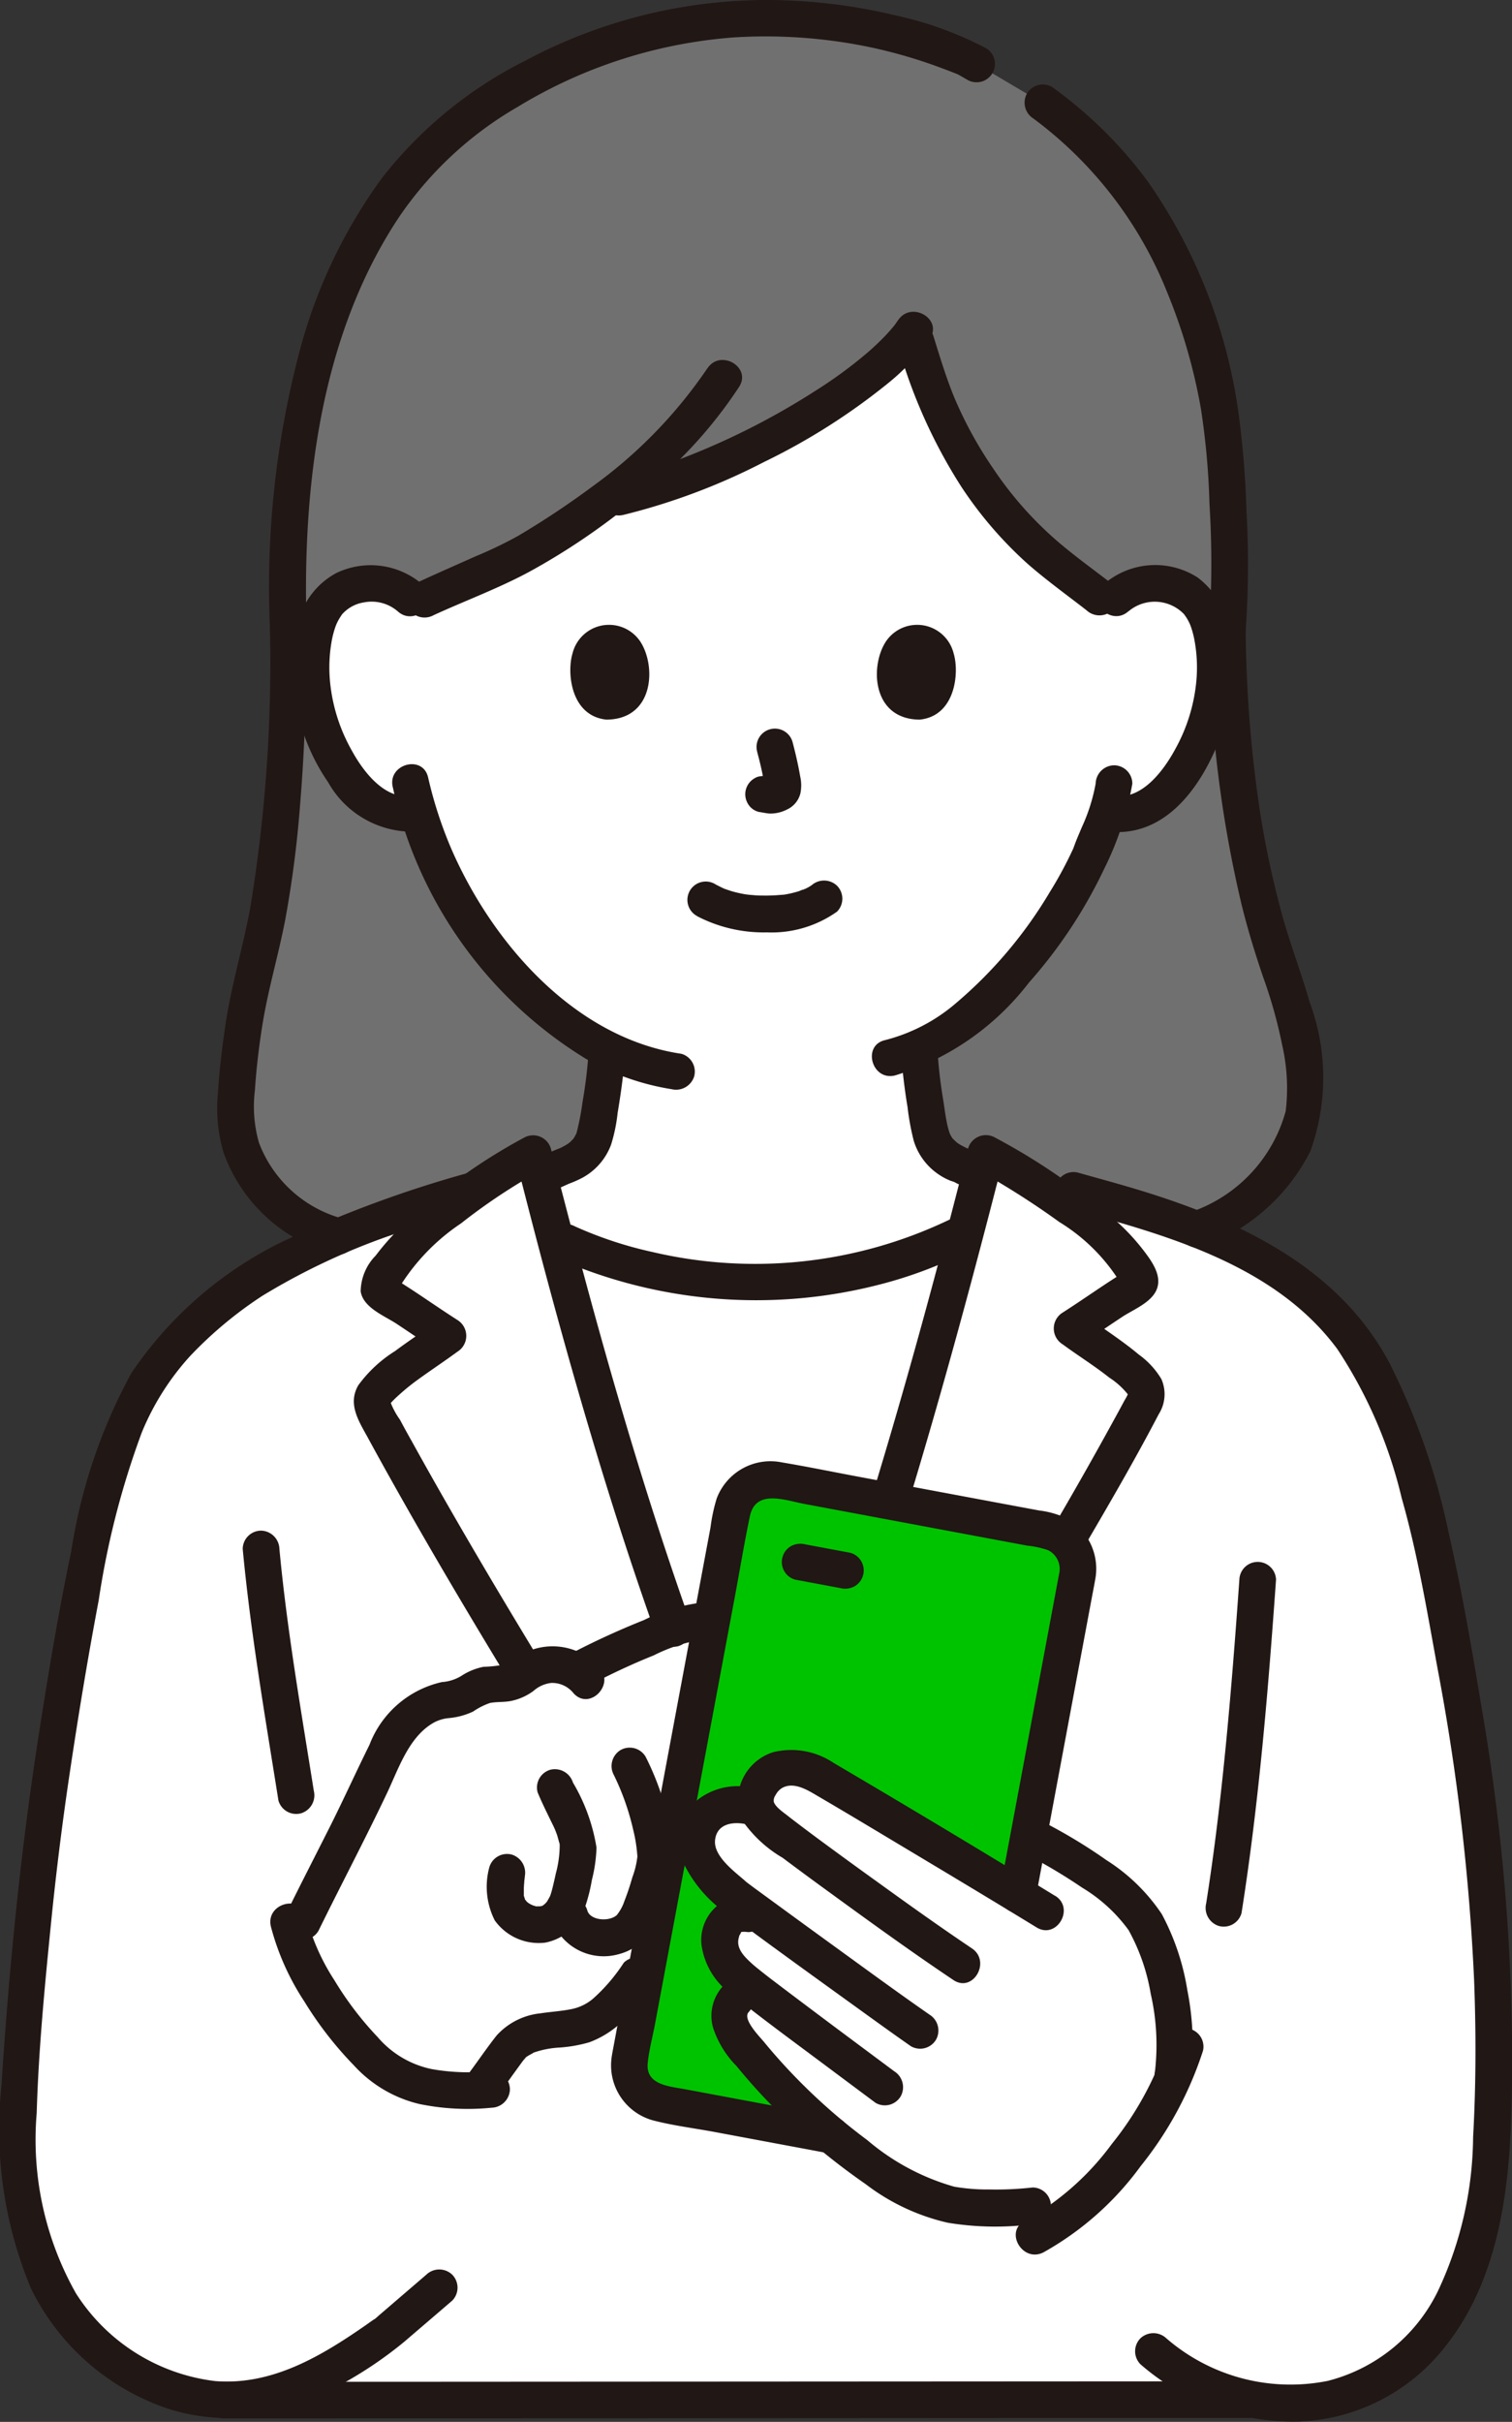
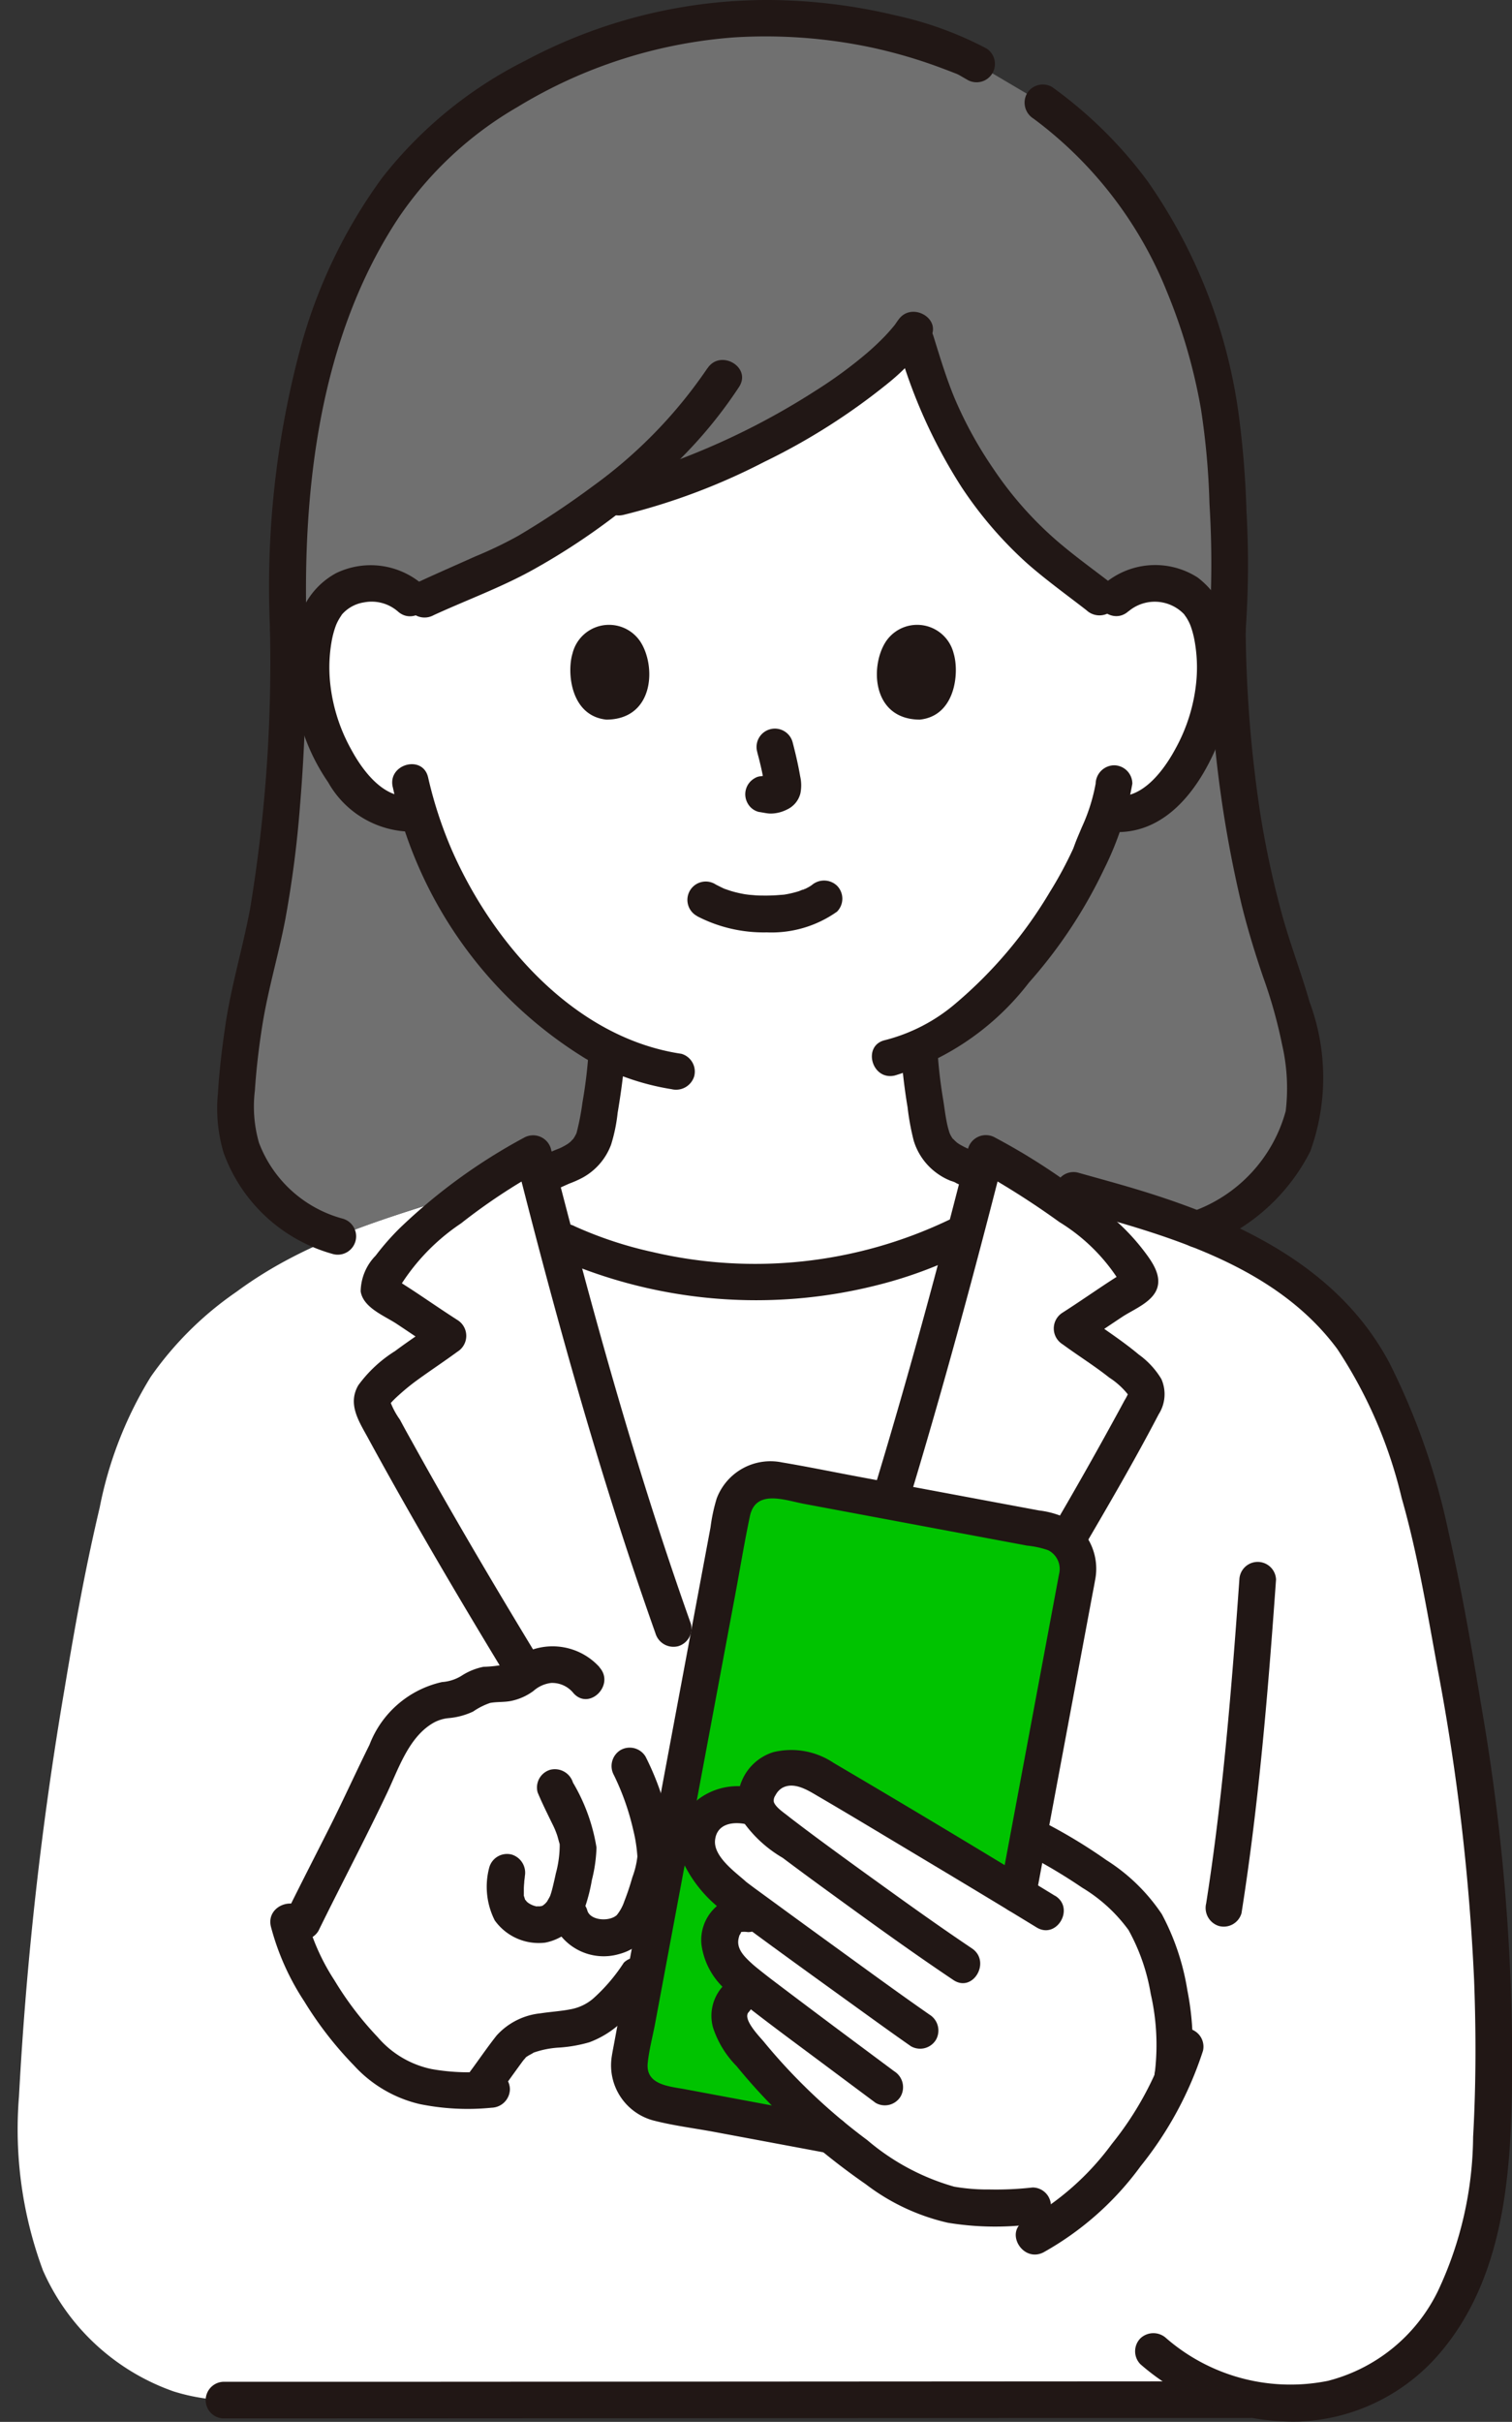
<svg xmlns="http://www.w3.org/2000/svg" width="50.352" height="80.619" viewBox="0 0 50.352 80.619">
  <rect x="0" y="0" width="50.352" height="80.619" fill="#333333" stroke="none" />
  <g id="_12386" data-name="12386" transform="translate(0 -0.007)">
    <path id="パス_781" data-name="パス 781" d="M60.506,74.179a15.919,15.919,0,0,1-11.663-.689q-.26-.99-.52-2c.44-.2.75-.347.772-.356,1.145-.413,1.1-1.149,1.243-1.972a15.61,15.61,0,0,0,.233-1.926,11.735,11.735,0,0,1-3.661-3.023,14.034,14.034,0,0,1-2.61-4.84,2.033,2.033,0,0,1-1.676-.44,5.646,5.646,0,0,1-1.656-2.686,5.167,5.167,0,0,1,.153-3.653,1.733,1.733,0,0,1,1.556-.865,1.868,1.868,0,0,1,1.349.5l.178.17.282-.132c.787-.366,2.976-1.316,3.3-1.5a29.011,29.011,0,0,0,2.7-1.793l.462-.106c3.517-.793,8.43-3.542,9.8-5.531a15.515,15.515,0,0,0,2.664,5.6A19.817,19.817,0,0,0,67.3,52.461a1.817,1.817,0,0,1,1.552-.731,1.733,1.733,0,0,1,1.556.865,5.181,5.181,0,0,1,.151,3.653,5.641,5.641,0,0,1-1.656,2.686,2.056,2.056,0,0,1-1.587.458l-.109-.018c-.188.548-.423,1.036-.5,1.277-.416,1.128-2.79,5.2-5.745,6.54a16.4,16.4,0,0,0,.23,1.974c.143.822.1,1.558,1.243,1.973.019.006.241.11.565.263q-.25.975-.495,1.915A12.614,12.614,0,0,1,60.506,74.179Z" transform="translate(-30.354 -32.301)" fill="#fff" />
    <path id="パス_782" data-name="パス 782" d="M9.2,192.446a6.38,6.38,0,0,1-1.652-.288,7.447,7.447,0,0,1-4.35-4.028A13.493,13.493,0,0,1,2.4,182.34,118.045,118.045,0,0,1,3.916,168.78c.411-2.474.735-4.193,1.173-6.049a13.04,13.04,0,0,1,1.7-4.348,11.251,11.251,0,0,1,2.856-2.83c2.4-1.771,5.075-2.468,7.9-3.374l.08-.025a20.638,20.638,0,0,1,1.914-1.2c1.307,5.119,2.582,9.754,4.17,14.4,1.233,3.607,1.89,5.037,3.4,8.759,1.538-3.822,2.284-5.215,3.453-8.886,1.542-4.842,2.726-9.147,4.031-14.271.382.213.856.49,1.363.808l1.533.419a31.375,31.375,0,0,1,5.254,1.774,10.5,10.5,0,0,1,4.267,3.451,12.225,12.225,0,0,1,1.221,2.458,27.7,27.7,0,0,1,1.511,5.555,71.354,71.354,0,0,1,1.728,17.463,15.818,15.818,0,0,1-.961,5.552,6.121,6.121,0,0,1-7.11,4C36.906,192.43,15.594,192.446,9.2,192.446Z" transform="translate(-1.768 -112.546)" fill="#fff" />
    <path id="パス_783" data-name="パス 783" d="M79.545,162.851a15.085,15.085,0,0,1-6.864-1.475c1.066,4.045,2.153,7.826,3.449,11.616,1.233,3.606,1.89,5.037,3.4,8.759,1.538-3.822,2.284-5.215,3.453-8.886,1.274-4,2.3-7.633,3.358-11.665A14.769,14.769,0,0,1,79.545,162.851Z" transform="translate(-54.192 -120.187)" fill="#fff" />
    <path id="パス_784" data-name="パス 784" d="M44.665,227.584l.187-.25c.231-.308.8-1.125.916-1.23a1.994,1.994,0,0,1,.5-.3c.708-.262,1.594-.134,2.171-.487,1.025-.627,1.061-1.158,1.816-1.9.647-3.46,1.655-8.855,2.138-11.439-.047,0-.093,0-.139,0a3.947,3.947,0,0,0-1.088.263,24.189,24.189,0,0,0-3.287,1.447l-.031-.018a1.094,1.094,0,0,0-.119-.063.153.153,0,0,0-.035-.018.929.929,0,0,0-.107-.04.156.156,0,0,0-.031-.013.512.512,0,0,0-.059-.018c-.025-.008-.051-.015-.074-.02l-.023-.005-.074-.015c-.031-.005-.058-.008-.086-.01a.38.38,0,0,0-.053-.005.693.693,0,0,0-.1-.005,1.347,1.347,0,0,0-.175.01,1.5,1.5,0,0,0-.763.338,1.488,1.488,0,0,1-.987.307,1.387,1.387,0,0,0-.8.249,1.409,1.409,0,0,1-.779.272.608.608,0,0,0-.094.008,1.666,1.666,0,0,0-.3.063,1.928,1.928,0,0,0-.371.163,2.551,2.551,0,0,0-.7.6,6.5,6.5,0,0,0-.814,1.419c-1.147,2.457-1.64,3.261-2.835,5.737a11.283,11.283,0,0,0,1.711,2.93,6.775,6.775,0,0,0,1.737,1.636,5.769,5.769,0,0,0,2.716.443Z" transform="translate(-28.681 -158.047)" fill="#fff" />
    <path id="パス_785" data-name="パス 785" d="M95.408,231.7c.857.5,4.257,2.531,6.494,3.887l.37-1.979a14.4,14.4,0,0,1,3.337,2.219,3.9,3.9,0,0,1,.935,1.552,9.567,9.567,0,0,1,.513,4.24l-.025.171a12.865,12.865,0,0,1-3.425,4.424,21.167,21.167,0,0,1-3.88-.293,6.518,6.518,0,0,1-2.49-1.162,20.072,20.072,0,0,1-4.679-4.415,1.343,1.343,0,0,1-.245-.638.738.738,0,0,1,.195-.633l.485-.451c-.189-.149-.322-.257-.378-.311a2.133,2.133,0,0,1-.588-.8,1.069,1.069,0,0,1-.011-.615.774.774,0,0,1,.9-.673l.442.067c-.5-.365-.863-.638-.993-.742-.059-.047-.119-.1-.178-.151a3.689,3.689,0,0,1-.875-1.076,1.2,1.2,0,0,1,.163-1.256A1.462,1.462,0,0,1,93.2,232.7a1.035,1.035,0,0,1,.3-1.005,1.534,1.534,0,0,1,1.784-.07Z" transform="translate(-68.005 -172.507)" fill="#fff" />
    <path id="パス_786" data-name="パス 786" d="M34.258,42.937c1.447-.589,2.961-1.026,4.519-1.526l.08-.025a20.637,20.637,0,0,1,1.914-1.2c.067.264.135.522.2.783.439-.2.749-.347.771-.355,1.145-.413,1.1-1.149,1.243-1.972a15.609,15.609,0,0,0,.233-1.926A11.738,11.738,0,0,1,39.56,33.69a14.034,14.034,0,0,1-2.61-4.84,2.033,2.033,0,0,1-1.676-.44,5.646,5.646,0,0,1-1.656-2.686,5.167,5.167,0,0,1,.153-3.653,1.733,1.733,0,0,1,1.556-.865,1.868,1.868,0,0,1,1.349.5l.178.17.282-.132c.787-.366,2.976-1.316,3.3-1.5a29.011,29.011,0,0,0,2.7-1.793l.462-.106c3.517-.793,8.43-3.542,9.8-5.531a15.516,15.516,0,0,0,2.664,5.6,19.817,19.817,0,0,0,3.892,3.528,1.816,1.816,0,0,1,1.552-.731,1.733,1.733,0,0,1,1.557.865,5.181,5.181,0,0,1,.151,3.653,5.641,5.641,0,0,1-1.656,2.686,2.057,2.057,0,0,1-1.587.458l-.109-.018c-.188.548-.423,1.036-.5,1.277-.416,1.128-2.79,5.2-5.745,6.54a16.4,16.4,0,0,0,.23,1.974c.143.822.1,1.558,1.243,1.973.019.006.241.11.564.263.059-.229.118-.459.178-.692.382.213.856.49,1.363.808l1.533.419a40.116,40.116,0,0,1,4.143,1.3c2.046-.747,3.615-2.719,3.6-4.365a11.6,11.6,0,0,0-.732-3.971,34.707,34.707,0,0,1-1.857-11.632,43.4,43.4,0,0,0-.082-5.8c-.263-3.724-1.914-7.883-4.289-10.194a15.529,15.529,0,0,0-1.777-1.535L55.549,3.929l-.356-.2a17.116,17.116,0,0,0-6.9-1.332,16.814,16.814,0,0,0-10.855,4.28c-3.113,3.006-5.088,8.5-4.838,16.067a66.445,66.445,0,0,1-.321,6.928,24.741,24.741,0,0,1-.68,3.913,24.635,24.635,0,0,0-.751,5.254A4.481,4.481,0,0,0,34.258,42.937Z" transform="translate(-23.004 -1.778)" fill="#707070" />
    <path id="パス_787" data-name="パス 787" d="M85.98,212.187a1.343,1.343,0,0,1-.245-.638.738.738,0,0,1,.195-.633l.485-.451c-.189-.149-.322-.257-.378-.311a2.133,2.133,0,0,1-.588-.8,1.068,1.068,0,0,1-.011-.615.774.774,0,0,1,.9-.673l.442.067c-.5-.365-.863-.638-.993-.742-.059-.047-.119-.1-.178-.151a3.689,3.689,0,0,1-.875-1.076,1.2,1.2,0,0,1,.163-1.256,1.462,1.462,0,0,1,1.724-.358,1.035,1.035,0,0,1,.3-1.005,1.534,1.534,0,0,1,1.784-.07l.121.07c.857.5,4.257,2.531,6.494,3.887l0-.009.073-.392.141-.756,1.771-9.474a1.272,1.272,0,0,0-1.018-1.485L87.3,193.636a1.272,1.272,0,0,0-1.485,1.018l-3.409,18.24a1.272,1.272,0,0,0,1.018,1.485l5.7,1.066A19.355,19.355,0,0,1,85.98,212.187Z" transform="translate(-61.427 -144.356)" fill="#00c300" />
    <path id="パス_788" data-name="パス 788" d="M36.5,20.962c-.147-4.663.428-9.729,3.065-13.71a12.084,12.084,0,0,1,3.962-3.686,16.152,16.152,0,0,1,7.22-2.315,17.029,17.029,0,0,1,4.568.338,16.673,16.673,0,0,1,1.913.534c.311.107.617.225.923.344.025.01.151.076.03.011.039.021.076.044.115.066l.23.132a.611.611,0,0,0,.616-1.054A11.818,11.818,0,0,0,56.148.528a18.6,18.6,0,0,0-4.2-.521,17.12,17.12,0,0,0-8.164,2.019,14.035,14.035,0,0,0-4.769,3.9,17.235,17.235,0,0,0-2.756,5.8,30.7,30.7,0,0,0-.978,9.229c.025.784,1.247.787,1.221,0Z" transform="translate(-26.289)" fill="#211715" />
    <path id="パス_789" data-name="パス 789" d="M141.492,29.206a31.312,31.312,0,0,0,.025-3.927,31.114,31.114,0,0,0-.274-3.339,17.682,17.682,0,0,0-3.016-7.653,14.383,14.383,0,0,0-3.186-3.142.615.615,0,0,0-.835.219.625.625,0,0,0,.219.835,13.377,13.377,0,0,1,4.452,5.785A18.576,18.576,0,0,1,140,21.861a25.069,25.069,0,0,1,.284,3.152,32.266,32.266,0,0,1-.013,4.194.615.615,0,0,0,.611.611.623.623,0,0,0,.611-.611Z" transform="translate(-100.007 -8.243)" fill="#211715" />
    <path id="パス_790" data-name="パス 790" d="M32.625,100.259a4.131,4.131,0,0,1-2.789-2.525,4.375,4.375,0,0,1-.137-1.741c.048-.728.134-1.454.249-2.175.19-1.193.539-2.343.765-3.527a36.43,36.43,0,0,0,.49-3.79c.162-1.947.218-3.9.219-5.855a.611.611,0,0,0-1.221,0,50.185,50.185,0,0,1-.665,9.32c-.238,1.251-.6,2.465-.8,3.727-.12.792-.219,1.589-.267,2.388a5.185,5.185,0,0,0,.186,1.977,5.4,5.4,0,0,0,3.642,3.378.611.611,0,0,0,.325-1.178Z" transform="translate(-21.211 -59.685)" fill="#211715" />
    <path id="パス_791" data-name="パス 791" d="M121.59,100.753a6.037,6.037,0,0,1-.462,1.456c-.071.173-.148.344-.214.518-.019.05-.037.1-.055.149-.007.02-.016.038-.023.058-.039.112.047-.1.015-.034a13.091,13.091,0,0,1-.789,1.466,14.65,14.65,0,0,1-3.147,3.716,5.824,5.824,0,0,1-2.34,1.211c-.765.178-.442,1.355.325,1.178a8.878,8.878,0,0,0,4.468-3.093,16.078,16.078,0,0,0,2.5-3.774,10.433,10.433,0,0,0,.944-2.849.614.614,0,0,0-.611-.611.626.626,0,0,0-.611.611Z" transform="translate(-85.103 -74.662)" fill="#211715" />
    <path id="パス_792" data-name="パス 792" d="M51.363,100.764a14.13,14.13,0,0,0,6.415,9.037,8.329,8.329,0,0,0,2.871,1.021.631.631,0,0,0,.751-.427.615.615,0,0,0-.426-.751c-3.54-.527-6.277-3.663-7.646-6.787a13.829,13.829,0,0,1-.789-2.417c-.178-.765-1.355-.441-1.177.325Z" transform="translate(-38.283 -74.558)" fill="#211715" />
    <path id="パス_793" data-name="パス 793" d="M42.683,74.636a2.642,2.642,0,0,0-2.908-.407A2.553,2.553,0,0,0,38.48,76a6.679,6.679,0,0,0,1.028,5.192A3.216,3.216,0,0,0,42.6,82.824a.615.615,0,0,0,.427-.751.627.627,0,0,0-.751-.426c-.913.125-1.628-.856-2-1.547a5.758,5.758,0,0,1-.706-2.263,5.011,5.011,0,0,1,.054-1.337,3.048,3.048,0,0,1,.148-.544,1.694,1.694,0,0,1,.127-.244c.009-.015.1-.153.063-.1a1.221,1.221,0,0,1,.747-.41,1.33,1.33,0,0,1,1.117.3c.582.526,1.448-.335.863-.864Z" transform="translate(-28.58 -55.144)" fill="#211715" />
    <path id="パス_794" data-name="パス 794" d="M144.144,75.489a1.353,1.353,0,0,1,1.879.132c-.083-.1.034.057.047.079a1.7,1.7,0,0,1,.127.244,2.958,2.958,0,0,1,.139.5,4.969,4.969,0,0,1,.063,1.381,5.749,5.749,0,0,1-.685,2.223c-.374.7-1.1,1.714-2.025,1.587a.632.632,0,0,0-.752.426.615.615,0,0,0,.426.751c2.171.3,3.434-1.82,4.006-3.608a6.3,6.3,0,0,0,.182-2.863,2.855,2.855,0,0,0-1.109-1.977,2.617,2.617,0,0,0-3.164.259c-.585.528.282,1.39.863.864Z" transform="translate(-106.56 -55.134)" fill="#211715" />
    <path id="パス_795" data-name="パス 795" d="M63.189,47.381A15.718,15.718,0,0,1,59.381,51.3a28.912,28.912,0,0,1-2.486,1.654,13.67,13.67,0,0,1-1.437.69c-.668.3-1.339.591-2,.9a.616.616,0,0,0-.219.835.625.625,0,0,0,.835.219c1.087-.5,2.239-.92,3.287-1.5a22.409,22.409,0,0,0,4.825-3.6A15.118,15.118,0,0,0,64.245,48c.43-.661-.627-1.272-1.054-.616Z" transform="translate(-39.633 -35.113)" fill="#211715" />
    <path id="パス_796" data-name="パス 796" d="M88.5,41.082c-.031.045-.062.09-.093.134-.063.088.025-.028-.045.059q-.138.168-.288.327a8.7,8.7,0,0,1-.638.6,14.858,14.858,0,0,1-1.689,1.233A24.376,24.376,0,0,1,81.5,45.609a17.558,17.558,0,0,1-2.478.781c-.766.176-.442,1.353.325,1.178a21.228,21.228,0,0,0,4.679-1.758,21.316,21.316,0,0,0,4.1-2.595,7.264,7.264,0,0,0,1.43-1.516c.44-.654-.618-1.266-1.054-.616Z" transform="translate(-58.591 -30.42)" fill="#211715" />
    <path id="パス_797" data-name="パス 797" d="M124.613,50.988c-.634-.491-1.287-.956-1.893-1.483a12.03,12.03,0,0,1-2.089-2.382,13.388,13.388,0,0,1-1.278-2.329c-.28-.675-.49-1.376-.707-2.074-.233-.748-1.412-.429-1.177.325a17.5,17.5,0,0,0,2.107,4.694,13.2,13.2,0,0,0,2.169,2.531c.623.554,1.408,1.119,2,1.581a.631.631,0,0,0,.863,0A.614.614,0,0,0,124.613,50.988Z" transform="translate(-87.563 -31.53)" fill="#211715" />
    <path id="パス_798" data-name="パス 798" d="M69.163,140.716q.329-.153.658-.3l.078-.035c.064-.03-.216.088-.047.022a3.564,3.564,0,0,0,.432-.193,2.074,2.074,0,0,0,.951-1.1,5.465,5.465,0,0,0,.218-1.056c.11-.654.2-1.31.25-1.972a.611.611,0,0,0-1.221,0,15.854,15.854,0,0,1-.2,1.624,8.4,8.4,0,0,1-.193,1c-.023.079-.022.057.007-.006-.018.039-.036.076-.057.115s-.038.062-.056.093c-.068.11.021-.008-.014.018a1.022,1.022,0,0,0-.081.084c-.016.015-.138.106-.031.031a2.062,2.062,0,0,1-.267.158c-.1.051-.115.047-.278.117l-.124.055c-.214.1-.427.2-.641.3a.615.615,0,0,0-.219.835.625.625,0,0,0,.835.219Z" transform="translate(-50.885 -101)" fill="#211715" />
    <path id="パス_799" data-name="パス 799" d="M117.919,135.338a19.015,19.015,0,0,0,.225,1.973,8.288,8.288,0,0,0,.206,1.119,2.078,2.078,0,0,0,.8,1.1,2.011,2.011,0,0,0,.271.162c.048.024.1.046.147.067a1.492,1.492,0,0,1,.276.112c0-.008-.194-.088-.074-.029.039.019.079.036.119.055l.371.175a.628.628,0,0,0,.835-.219.616.616,0,0,0-.219-.835c-.176-.083-.351-.168-.528-.247a2.858,2.858,0,0,1-.491-.233c-.013-.008-.132-.095-.07-.046s-.042-.04-.053-.051c-.034-.033-.065-.068-.1-.1.051.055.039.059,0,0-.019-.032-.039-.062-.056-.095-.009-.017-.063-.132-.025-.045s-.01-.03-.016-.049c-.014-.042-.025-.084-.038-.127-.087-.324-.119-.663-.174-.992a15.946,15.946,0,0,1-.189-1.689.624.624,0,0,0-.611-.611.616.616,0,0,0-.611.611Z" transform="translate(-87.921 -100.449)" fill="#211715" />
    <path id="パス_800" data-name="パス 800" d="M90.389,116.416a4.806,4.806,0,0,0,2.315.536,3.768,3.768,0,0,0,2.338-.69.614.614,0,0,0,0-.863.626.626,0,0,0-.863,0c.186-.145.044-.036,0-.005s-.094.057-.143.083l-.076.038c-.093.048,0-.025.025-.009a1.146,1.146,0,0,0-.2.071,3.5,3.5,0,0,1-.551.126c.091-.014-.011,0-.051,0l-.163.013c-.13.008-.261.012-.392.011s-.234,0-.351-.013l-.161-.013c-.008,0-.2-.028-.075-.008a4,4,0,0,1-.515-.114c-.072-.022-.142-.048-.214-.072-.155-.053.093.047-.048-.019q-.132-.063-.262-.131a.611.611,0,1,0-.616,1.054Z" transform="translate(-67.168 -85.908)" fill="#211715" />
    <path id="パス_801" data-name="パス 801" d="M97.963,96.227a10.827,10.827,0,0,1,.254,1.167l-.022-.162a.71.71,0,0,1,0,.161l.022-.162a.4.4,0,0,1-.018.072l.062-.146a.267.267,0,0,1-.025.047l.1-.123a.241.241,0,0,1-.038.037l.124-.1a.748.748,0,0,1-.093.049l.146-.062a.669.669,0,0,1-.156.046l.162-.022a.611.611,0,0,1-.146,0l.163.022c-.055-.008-.109-.021-.165-.028a.461.461,0,0,0-.243-.011.451.451,0,0,0-.227.073.611.611,0,0,0-.219.835.583.583,0,0,0,.365.28c.127.017.25.049.378.055a1.212,1.212,0,0,0,.56-.133.809.809,0,0,0,.448-.533,1.339,1.339,0,0,0-.006-.573c-.064-.376-.151-.748-.247-1.117a.611.611,0,1,0-1.177.325Z" transform="translate(-72.742 -71.166)" fill="#211715" />
    <path id="パス_802" data-name="パス 802" d="M74.734,82.718c-.194.631-.068,2.084,1.128,2.207,1.581-.009,1.665-1.765,1.133-2.591A1.252,1.252,0,0,0,74.734,82.718Z" transform="translate(-55.667 -60.963)" fill="#211715" />
-     <path id="パス_803" data-name="パス 803" d="M117.345,82.718c.194.631.068,2.084-1.128,2.207-1.581-.009-1.665-1.765-1.133-2.591A1.252,1.252,0,0,1,117.345,82.718Z" transform="translate(-85.588 -60.963)" fill="#211715" />
+     <path id="パス_803" data-name="パス 803" d="M117.345,82.718c.194.631.068,2.084-1.128,2.207-1.581-.009-1.665-1.765-1.133-2.591A1.252,1.252,0,0,1,117.345,82.718" transform="translate(-85.588 -60.963)" fill="#211715" />
    <path id="パス_804" data-name="パス 804" d="M155.33,80.649a40.017,40.017,0,0,0,1.084,9.167c.2.814.448,1.619.719,2.414a15.906,15.906,0,0,1,.626,2.231,6.456,6.456,0,0,1,.122,2.22,4.921,4.921,0,0,1-3.112,3.345.627.627,0,0,0-.426.751.615.615,0,0,0,.751.427A6.5,6.5,0,0,0,158.7,98.02a7.208,7.208,0,0,0-.025-4.973c-.273-.958-.632-1.889-.9-2.849a31.125,31.125,0,0,1-.763-3.567,42.884,42.884,0,0,1-.464-5.982.611.611,0,0,0-1.221,0Z" transform="translate(-115.065 -59.688)" fill="#211715" />
-     <path id="パス_805" data-name="パス 805" d="M34.146,208.954c-.424-2.673-.893-5.351-1.145-8.047a.627.627,0,0,0-.611-.611.615.615,0,0,0-.611.611c.263,2.8.748,5.591,1.189,8.372a.615.615,0,0,0,.751.427.626.626,0,0,0,.427-.751Z" transform="translate(-23.696 -149.337)" fill="#211715" />
    <path id="パス_806" data-name="パス 806" d="M159.017,216.014c.58-3.671.887-7.4,1.15-11.108a.611.611,0,0,0-1.221,0c-.254,3.585-.558,7.316-1.106,10.783a.629.629,0,0,0,.426.751A.615.615,0,0,0,159.017,216.014Z" transform="translate(-117.673 -152.32)" fill="#211715" />
    <path id="パス_807" data-name="パス 807" d="M52.613,166.168c-1.206-1.98-2.391-3.973-3.536-5.99q-.407-.718-.807-1.441-.2-.354-.389-.709a2.569,2.569,0,0,1-.313-.58c.009.047-.043.08.08-.048.089-.092.185-.178.28-.262.175-.154.356-.3.544-.435.438-.318.89-.616,1.326-.936a.62.62,0,0,0,0-1.054c-.375-.24-.743-.49-1.112-.738-.187-.126-.375-.251-.565-.373l-.229-.146c-.061-.038-.251-.219-.178-.088l.083.308,0-.107-.083.308a6.945,6.945,0,0,1,2.2-2.379,19.7,19.7,0,0,1,2.723-1.8l-.9-.365c1.051,4.164,2.182,8.312,3.5,12.4q.554,1.714,1.156,3.412a.626.626,0,0,0,.751.427.616.616,0,0,0,.426-.751c-1.422-3.994-2.617-8.066-3.71-12.162q-.486-1.821-.95-3.648a.617.617,0,0,0-.9-.365,18.838,18.838,0,0,0-4.1,2.976,8.42,8.42,0,0,0-.835.946,1.736,1.736,0,0,0-.5,1.191c.083.544.786.809,1.2,1.082.466.308.926.627,1.4.928v-1.054c-.479.352-.978.675-1.454,1.031a4.4,4.4,0,0,0-1.225,1.139c-.355.612,0,1.168.3,1.712q.431.792.873,1.579c1.251,2.229,2.556,4.428,3.886,6.611.407.67,1.465.057,1.054-.616Z" transform="translate(-34.564 -110.765)" fill="#211715" />
    <path id="パス_808" data-name="パス 808" d="M115.254,160.91c1.166-3.83,2.213-7.7,3.2-11.577l-.9.365a27.33,27.33,0,0,1,2.764,1.755,6.161,6.161,0,0,1,2.141,2.209l-.083-.308.005.106.083-.308c.079-.143-.071.017-.127.053-.09.056-.18.113-.269.171-.186.12-.37.243-.554.367-.363.243-.723.489-1.091.724a.62.62,0,0,0,0,1.054c.511.375,1.054.712,1.552,1.107a2.561,2.561,0,0,1,.644.589c-.02-.037,0-.089-.019-.04a2.057,2.057,0,0,1-.116.215q-.125.233-.252.465-1.072,1.964-2.206,3.892a.611.611,0,0,0,1.054.616c.871-1.489,1.744-2.983,2.542-4.513a1.242,1.242,0,0,0,.09-1.175,2.736,2.736,0,0,0-.751-.814c-.608-.509-1.282-.929-1.92-1.4v1.054c.462-.3.913-.608,1.37-.91.384-.254,1.039-.5,1.172-.989.12-.434-.2-.873-.448-1.2a7.189,7.189,0,0,0-.839-.922,21.388,21.388,0,0,0-4.121-2.856.617.617,0,0,0-.9.365c-.982,3.881-2.029,7.747-3.2,11.577-.229.753.949,1.076,1.177.325Z" transform="translate(-85.037 -110.765)" fill="#211715" />
    <path id="パス_809" data-name="パス 809" d="M71.945,160.751a16.438,16.438,0,0,0,10.726.895,14.289,14.289,0,0,0,2.925-1.089c.7-.353.084-1.407-.616-1.054a14.961,14.961,0,0,1-9.833,1.05,13.093,13.093,0,0,1-2.586-.855.628.628,0,0,0-.835.219.615.615,0,0,0,.219.835Z" transform="translate(-53.419 -118.869)" fill="#211715" />
-     <path id="パス_810" data-name="パス 810" d="M15.611,153.364a38.8,38.8,0,0,0-6.217,2.3,12.878,12.878,0,0,0-5.019,4.371,18.087,18.087,0,0,0-2,5.917c-.42,2-.756,4.021-1.072,6.041-.609,3.9-1,7.811-1.253,11.744a13.731,13.731,0,0,0,.987,6.778,7.88,7.88,0,0,0,4.581,4,6.639,6.639,0,0,0,3.075.214,8.3,8.3,0,0,0,2.747-1.074,13.418,13.418,0,0,0,2.015-1.37l1.284-1.1.321-.276a.616.616,0,0,0,0-.863.623.623,0,0,0-.863,0l-.951.817-.609.523c-.055.047-.108.1-.165.142l-.032.027c.022-.017.076-.06-.016,0-.076.051-.151.107-.227.16-1.5,1.043-3.137,2.025-5.035,1.872a6.4,6.4,0,0,1-4.633-2.92,10.408,10.408,0,0,1-1.307-6c.062-2.113.269-4.236.479-6.339q.252-2.518.627-5.02c.285-1.908.6-3.814.959-5.71a27.783,27.783,0,0,1,1.434-5.586,8.663,8.663,0,0,1,1.611-2.547,13.347,13.347,0,0,1,2.407-2.005,22.156,22.156,0,0,1,5.661-2.442c.513-.162,1.026-.322,1.538-.486.745-.239.427-1.418-.325-1.177Z" transform="translate(0 -114.319)" fill="#211715" />
    <path id="パス_811" data-name="パス 811" d="M27.508,312.836q6.294,0,12.587-.005l15.527-.009,6.075,0a.611.611,0,0,0,0-1.221l-12.66.007-15.507.009-6.023,0a.611.611,0,0,0,0,1.221Z" transform="translate(-20.071 -232.325)" fill="#211715" />
    <path id="パス_812" data-name="パス 812" d="M138.508,154.564c3.222.88,6.884,1.863,8.978,4.693a15.4,15.4,0,0,1,2.142,4.955c.534,1.866.85,3.8,1.2,5.7a73.293,73.293,0,0,1,1.214,10.376c.065,1.73.063,3.466-.034,5.195a12.263,12.263,0,0,1-1.166,5.119,5.626,5.626,0,0,1-3.665,3,6.314,6.314,0,0,1-5.385-1.415.629.629,0,0,0-.863,0,.615.615,0,0,0,0,.863,7.756,7.756,0,0,0,5.29,1.908,6.487,6.487,0,0,0,4.554-2.133c2.523-2.811,2.542-6.906,2.532-10.47a68.963,68.963,0,0,0-1-11.076c-.328-1.982-.671-3.98-1.118-5.939a23.006,23.006,0,0,0-1.962-5.614c-1.8-3.4-5.446-4.938-8.96-5.945-.474-.136-.949-.266-1.425-.4a.611.611,0,0,0-.325,1.177Z" transform="translate(-102.951 -114.342)" fill="#211715" />
-     <path id="パス_813" data-name="パス 813" d="M79.08,209.584a5.941,5.941,0,0,0-2.264.614q-1.149.458-2.251,1.022a.611.611,0,1,0,.616,1.054c.639-.329,1.291-.633,1.959-.9a5.542,5.542,0,0,1,1.94-.57.611.611,0,0,0,0-1.221Z" transform="translate(-55.371 -156.262)" fill="#211715" />
    <path id="パス_814" data-name="パス 814" d="M62.308,260.566c.132-.178.26-.356.389-.536l.221-.305.1-.136c.041-.055.089-.107.018-.024.029-.034.142-.155.04-.068a1.3,1.3,0,0,1,.168-.113c-.014.009.189-.1.111-.069a3.067,3.067,0,0,1,.893-.178,4.711,4.711,0,0,0,.989-.176,3.189,3.189,0,0,0,.955-.563,3.57,3.57,0,0,0,.574-.582c.1-.122.189-.246.28-.372.078-.107.153-.208.2-.268a.63.63,0,0,0,0-.863.615.615,0,0,0-.863,0,5.9,5.9,0,0,1-1.027,1.2,1.6,1.6,0,0,1-.766.354c-.307.06-.653.08-.982.131a2.279,2.279,0,0,0-1.46.738c-.312.394-.594.812-.894,1.215a.615.615,0,0,0,.219.835.625.625,0,0,0,.835-.219Z" transform="translate(-45.61 -190.971)" fill="#211715" />
    <path id="パス_815" data-name="パス 815" d="M47.728,216.129a2.106,2.106,0,0,0-2.548-.448,5.111,5.111,0,0,1-.534.342,4.072,4.072,0,0,1-.781.095,2.082,2.082,0,0,0-.734.3,1.42,1.42,0,0,1-.646.207,3.371,3.371,0,0,0-2.417,2.09c-.453.912-.871,1.84-1.329,2.749-.475.943-.959,1.882-1.425,2.829a.626.626,0,0,0,.219.835.616.616,0,0,0,.835-.219c.753-1.535,1.553-3.046,2.286-4.591.385-.812.724-1.871,1.552-2.34a1.29,1.29,0,0,1,.506-.153,2.386,2.386,0,0,0,.809-.219,2.311,2.311,0,0,1,.563-.285c.229-.043.468-.02.7-.067a1.885,1.885,0,0,0,.749-.336,1.066,1.066,0,0,1,.587-.263.909.909,0,0,1,.744.343c.527.585,1.388-.28.863-.863Z" transform="translate(-27.764 -160.626)" fill="#211715" />
    <path id="パス_816" data-name="パス 816" d="M74.24,229.6a8.342,8.342,0,0,1,.641,1.816,5.037,5.037,0,0,1,.14.893,2.858,2.858,0,0,1-.167.689c-.076.267-.162.532-.264.789a1.485,1.485,0,0,1-.256.472c-.254.227-.88.181-.979-.151a.611.611,0,0,0-1.178.325,1.837,1.837,0,0,0,2.239,1.121c.846-.224,1.181-.941,1.447-1.7a9.283,9.283,0,0,0,.287-.987,3.338,3.338,0,0,0,0-1.288,9.125,9.125,0,0,0-.856-2.595.616.616,0,0,0-.835-.219.623.623,0,0,0-.219.835Z" transform="translate(-53.795 -170.501)" fill="#211715" />
    <path id="パス_817" data-name="パス 817" d="M65.442,232.275c.148.356.32.7.487,1.043a2.861,2.861,0,0,1,.159.371c.029.085.049.172.074.258.031.109.01-.022.017.1a3.64,3.64,0,0,1-.129.931q-.049.23-.105.459c-.018.071-.036.143-.059.213-.009.029-.019.058-.03.087.024-.054.021-.048-.009.016-.025.049-.056.1-.083.147s-.041.06,0,.006c-.022.025-.045.052-.069.076-.041.041-.117.082-.03.032a.86.86,0,0,1-.084.05q.11-.04.012-.005c-.04.01-.167.02-.031.017-.032,0-.237-.017-.1.008a.75.75,0,0,1-.308-.112c-.029-.017-.137-.111-.041-.021-.037-.035-.127-.174-.056-.047-.022-.039-.045-.076-.065-.116.071.147,0-.036-.007-.073-.031-.122-.005.106,0-.037,0-.064,0-.129,0-.193s.007-.141.013-.211c0-.043.008-.086.013-.129q.014-.112,0-.044a.632.632,0,0,0-.426-.751.615.615,0,0,0-.751.426,2.479,2.479,0,0,0,.182,1.764,1.8,1.8,0,0,0,1.679.741,1.739,1.739,0,0,0,1.339-1.218,5.713,5.713,0,0,0,.216-.865,4.945,4.945,0,0,0,.154-1.084,6.149,6.149,0,0,0-.784-2.162.631.631,0,0,0-.751-.427.615.615,0,0,0-.426.751Z" transform="translate(-47.54 -172.607)" fill="#211715" />
    <path id="パス_818" data-name="パス 818" d="M35.4,249.855a8.382,8.382,0,0,0,1.116,2.5,12.109,12.109,0,0,0,1.652,2.128,4.281,4.281,0,0,0,2.177,1.283,7.984,7.984,0,0,0,2.405.124.628.628,0,0,0,.611-.611.615.615,0,0,0-.611-.611,7.025,7.025,0,0,1-1.993-.064,3.228,3.228,0,0,1-1.8-1.065,10.922,10.922,0,0,1-1.44-1.891,7.19,7.19,0,0,1-.938-2.116C36.4,248.765,35.223,249.089,35.4,249.855Z" transform="translate(-26.38 -185.721)" fill="#211715" />
    <path id="パス_819" data-name="パス 819" d="M132.591,238.913a18.2,18.2,0,0,1,2.079,1.219,5.256,5.256,0,0,1,1.545,1.412,6.636,6.636,0,0,1,.738,2.118,7.627,7.627,0,0,1,.144,2.572.632.632,0,0,0,.426.751.615.615,0,0,0,.751-.427,9.26,9.26,0,0,0-.1-3.009,8.049,8.049,0,0,0-.851-2.536,6.209,6.209,0,0,0-1.849-1.8,17.489,17.489,0,0,0-2.264-1.351c-.7-.36-1.315.693-.616,1.054Z" transform="translate(-98.633 -177.289)" fill="#211715" />
    <path id="パス_820" data-name="パス 820" d="M87.514,213.082l-5.015-.937c-.521-.1-1.341-.135-1.267-.874.044-.437.164-.879.245-1.311l1.134-6.069q.432-2.308.863-4.616l.673-3.6c.162-.868.305-1.742.487-2.606.193-.918,1.172-.532,1.806-.414l4.419.827,3.009.563a3.052,3.052,0,0,1,.7.153.7.7,0,0,1,.361.8l-.992,5.308-.757,4.049-.213,1.143a.627.627,0,0,0,.426.751.616.616,0,0,0,.751-.427q.362-1.94.724-3.879l1.147-6.131c.037-.2.078-.4.112-.6a1.927,1.927,0,0,0-.9-2.053,2.936,2.936,0,0,0-.96-.284l-1.4-.261-4.657-.871c-.838-.157-1.674-.329-2.515-.47a1.914,1.914,0,0,0-2.165,1.2,5.68,5.68,0,0,0-.206.961l-.961,5.139q-.327,1.748-.653,3.495l-1.226,6.56-.383,2.051c-.023.122-.047.244-.066.368a1.9,1.9,0,0,0,1.372,2.13c.675.176,1.386.262,2.071.39l3.131.585.576.108a.627.627,0,0,0,.751-.427.616.616,0,0,0-.426-.751Z" transform="translate(-59.662 -142.587)" fill="#211715" />
    <path id="パス_821" data-name="パス 821" d="M107.106,233.815q-3.668-2.245-7.376-4.426a2.526,2.526,0,0,0-2.01-.355,1.682,1.682,0,0,0-1.051,2.239,4.2,4.2,0,0,0,1.368,1.278c.574.432,1.155.857,1.737,1.279,1.3.946,2.609,1.891,3.947,2.788.655.439,1.266-.618.616-1.054-1.059-.711-2.1-1.455-3.132-2.2q-.886-.636-1.764-1.282-.384-.282-.763-.568l-.287-.218-.094-.072-.094-.074c-.157-.124-.4-.285-.461-.458a.292.292,0,0,1,.047-.212.963.963,0,0,1,.061-.1.6.6,0,0,1,.158-.149c.389-.231.86.065,1.177.252,1.029.6,2.053,1.219,3.078,1.832,1.412.846,2.824,1.692,4.229,2.552.672.411,1.286-.644.616-1.054Z" transform="translate(-71.972 -170.7)" fill="#211715" />
    <path id="パス_822" data-name="パス 822" d="M91.415,233.861a2.176,2.176,0,0,0-1.935.343,1.871,1.871,0,0,0-.611,1.863,4.356,4.356,0,0,0,1.828,2.117c1.36,1.012,2.737,2,4.113,2.994.582.419,1.162.839,1.75,1.249a.616.616,0,0,0,.835-.219.623.623,0,0,0-.219-.835c-1.094-.761-2.17-1.55-3.25-2.333q-.958-.694-1.913-1.393l-.685-.5-.244-.183L91,236.892c-.1-.073.127.109.027.021-.347-.305-1.052-.817-.99-1.353.064-.554.613-.621,1.056-.52.765.173,1.092-1,.325-1.178Z" transform="translate(-66.224 -174.304)" fill="#211715" />
    <path id="パス_823" data-name="パス 823" d="M93.383,248a1.485,1.485,0,0,0-1.554,1.643,2.432,2.432,0,0,0,1.074,1.7c1.014.811,2.065,1.577,3.106,2.355l1.619,1.207a.614.614,0,0,0,.835-.219.625.625,0,0,0-.219-.835c-.9-.671-1.8-1.338-2.694-2.01q-.7-.525-1.4-1.056l-.039-.03-.129-.1c-.074-.058-.148-.116-.221-.175s-.175-.139-.257-.215c-.233-.215-.512-.477-.442-.821a.968.968,0,0,1,.053-.174c-.06.144.08-.118.008-.009.031-.047.021-.04.046-.047a.819.819,0,0,1,.208.006.614.614,0,0,0,.611-.611.625.625,0,0,0-.611-.611Z" transform="translate(-68.468 -184.897)" fill="#211715" />
    <path id="パス_824" data-name="パス 824" d="M93.51,259.367a1.46,1.46,0,0,0-.325,1.372,3.27,3.27,0,0,0,.785,1.284,19.322,19.322,0,0,0,2,2.106,23.078,23.078,0,0,0,2.3,1.823A7.1,7.1,0,0,0,101,267.235a9.714,9.714,0,0,0,2.827.049.63.63,0,0,0,.611-.611.614.614,0,0,0-.611-.611,10.794,10.794,0,0,1-1.439.066,6.464,6.464,0,0,1-1.172-.093,7.693,7.693,0,0,1-2.892-1.548,19.731,19.731,0,0,1-2.373-2.076q-.567-.582-1.083-1.211c-.121-.147-.708-.739-.5-.971C94.9,259.653,94.043,258.787,93.51,259.367Z" transform="translate(-69.44 -193.238)" fill="#211715" />
    <path id="パス_825" data-name="パス 825" d="M138.03,265.838a10.754,10.754,0,0,1-1.857,3.423,9.039,9.039,0,0,1-2.893,2.556c-.7.359-.082,1.413.616,1.054a10.078,10.078,0,0,0,3.236-2.87,12.038,12.038,0,0,0,2.075-3.838.611.611,0,0,0-1.177-.325Z" transform="translate(-99.146 -197.888)" fill="#211715" />
-     <path id="パス_826" data-name="パス 826" d="M104.621,202.311l-1.506-.282a.655.655,0,0,0-.47.062.611.611,0,0,0-.219.835.6.6,0,0,0,.365.28l1.506.282a.656.656,0,0,0,.471-.062.611.611,0,0,0,.219-.835A.6.6,0,0,0,104.621,202.311Z" transform="translate(-76.307 -150.615)" fill="#211715" />
  </g>
</svg>